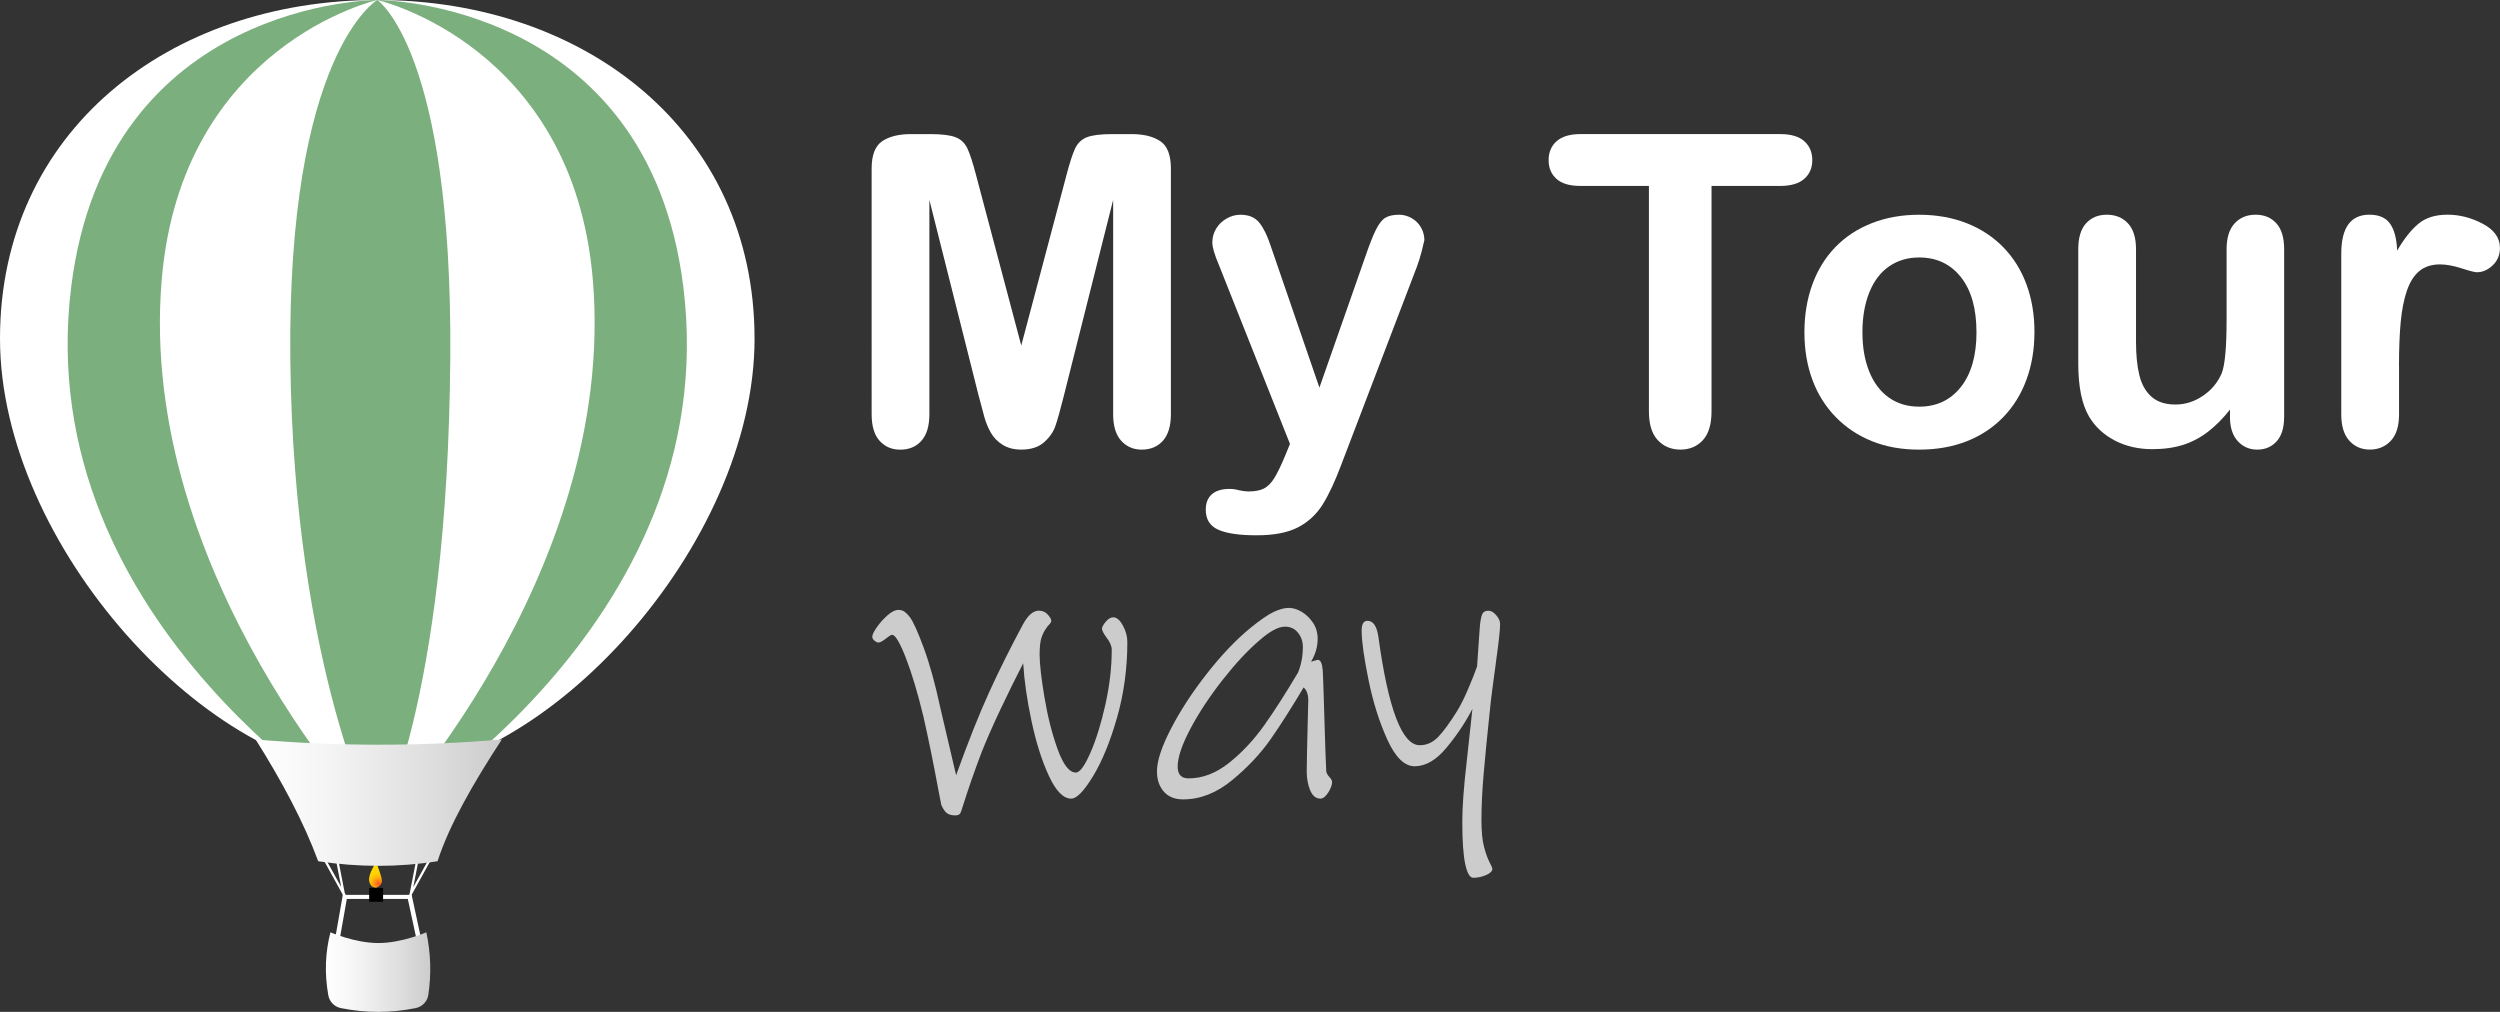
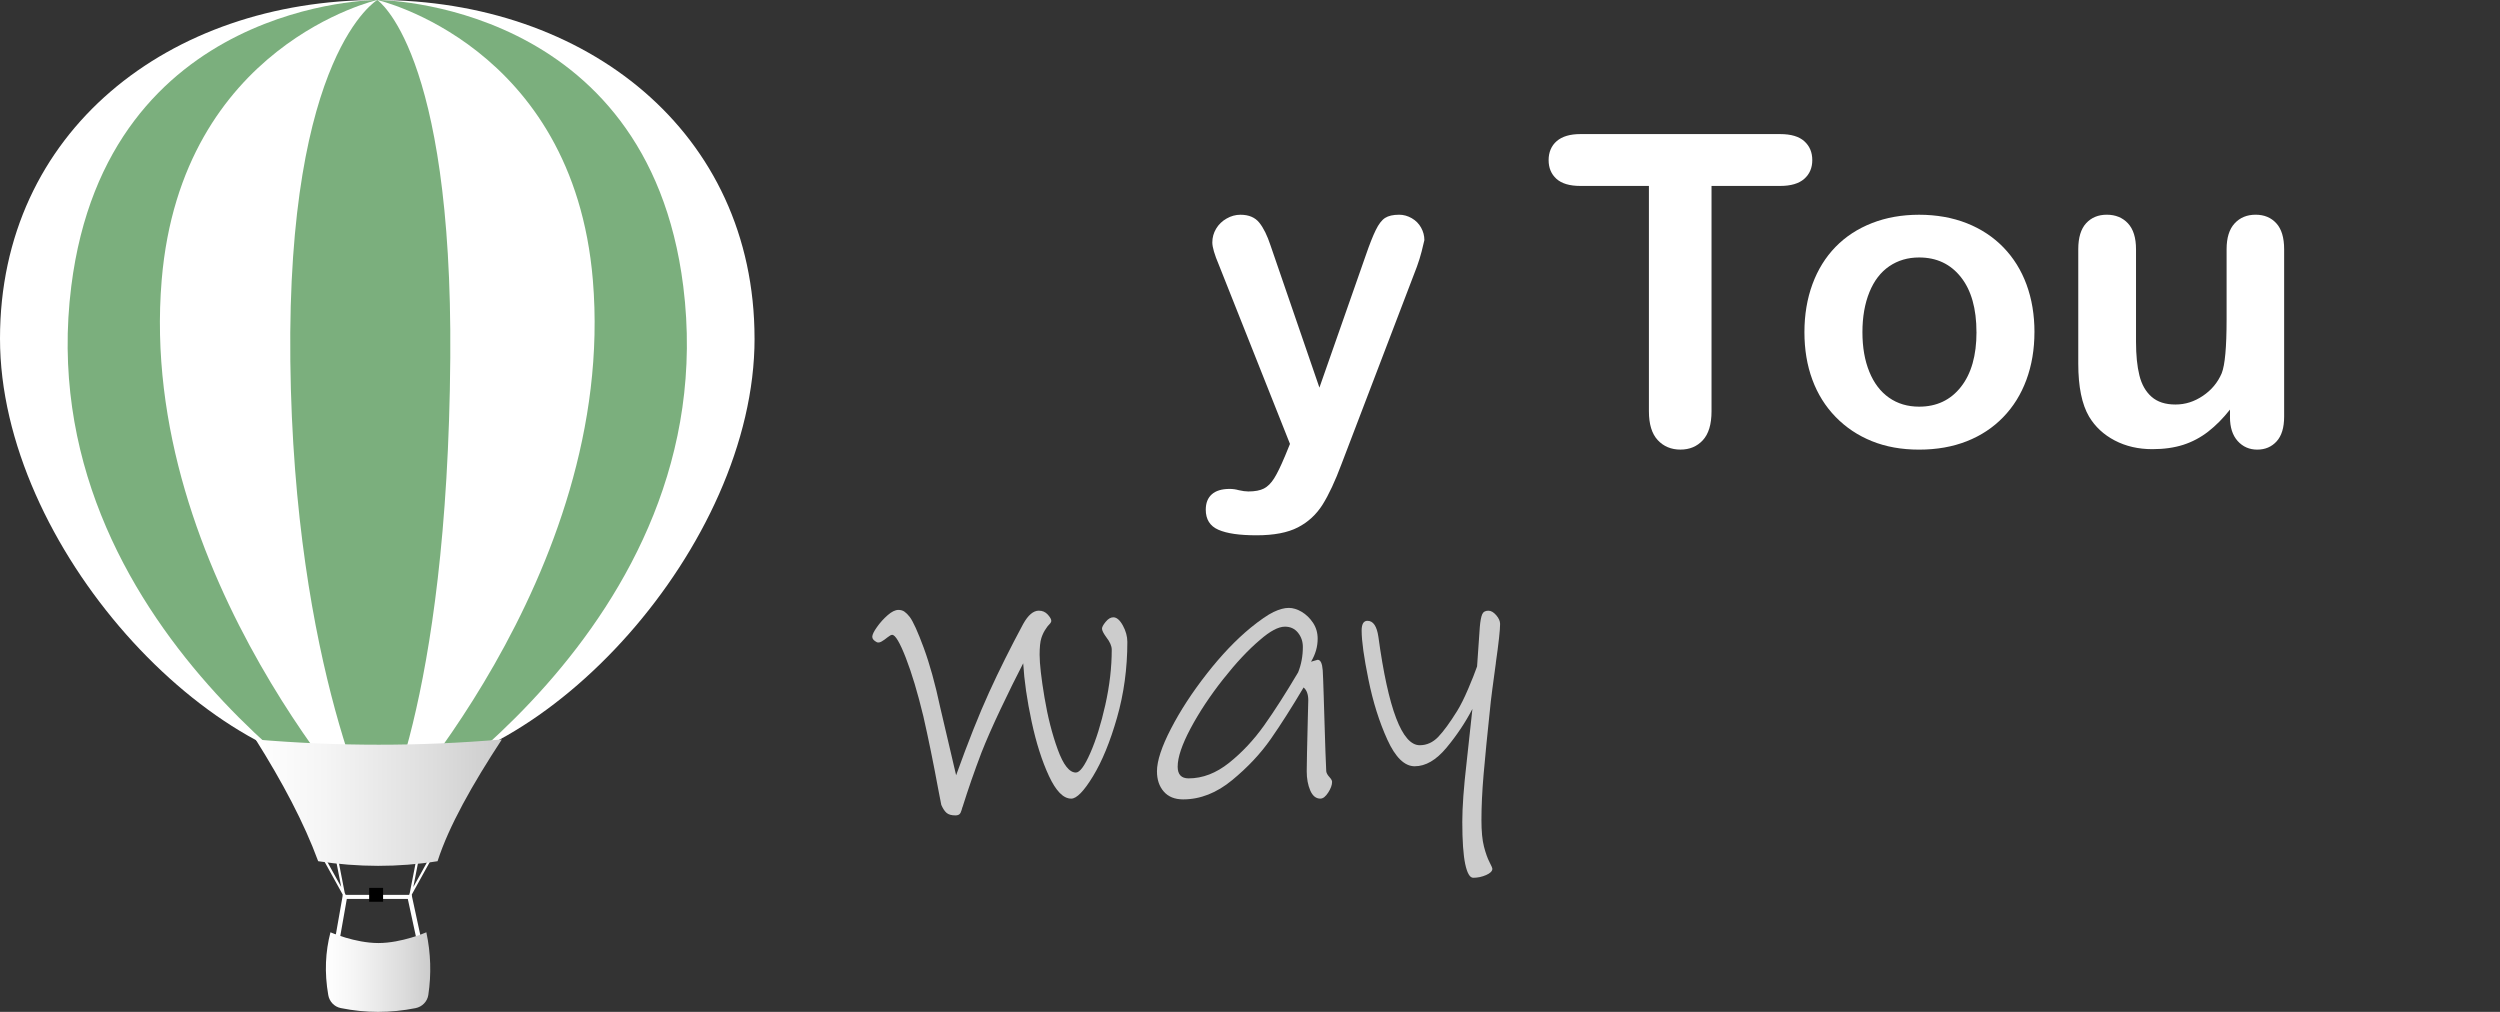
<svg xmlns="http://www.w3.org/2000/svg" xmlns:xlink="http://www.w3.org/1999/xlink" id="Layer_1" data-name="Layer 1" viewBox="0 0 980.6 396.9">
  <rect x="0" y="0" width="980.6" height="396.9" fill="#333333" stroke="none" />
  <defs>
    <style>      .cls-1 {        fill: url(#linear-gradient-2);      }      .cls-2 {        fill: #fff;      }      .cls-3 {        fill: url(#_Безымянный_градиент_256);      }      .cls-4 {        fill: #7baf7d;      }      .cls-5 {        fill: #ccc;      }      .cls-6 {        fill: url(#linear-gradient);      }    </style>
    <radialGradient id="_Безымянный_градиент_256" data-name="Безымянный градиент 256" cx="384.86" cy="245.86" fx="384.86" fy="245.86" r="1.8" gradientTransform="translate(-1036.9 -410.62) scale(3.08)" gradientUnits="userSpaceOnUse">
      <stop offset="0" stop-color="#ff4e23" />
      <stop offset=".15" stop-color="#ff7519" />
      <stop offset=".32" stop-color="#ff9910" />
      <stop offset=".49" stop-color="#ffb509" />
      <stop offset=".66" stop-color="#ffc904" />
      <stop offset=".83" stop-color="#ffd500" />
      <stop offset="1" stop-color="#ffd900" />
    </radialGradient>
    <linearGradient id="linear-gradient" x1="100.27" y1="314.83" x2="196.83" y2="314.83" gradientUnits="userSpaceOnUse">
      <stop offset="0" stop-color="#fff" />
      <stop offset=".28" stop-color="#f5f5f5" />
      <stop offset=".73" stop-color="#ddd" />
      <stop offset="1" stop-color="#ccc" />
    </linearGradient>
    <linearGradient id="linear-gradient-2" x1="127.82" y1="381.29" x2="168.76" y2="381.29" xlink:href="#linear-gradient" />
  </defs>
  <path class="cls-2" d="M295.97,132.81c0,81.21-82.52,171.06-147.98,171.06S0,214.03,0,132.81,66.25,0,147.98,0s147.98,51.6,147.98,132.81Z" />
  <path class="cls-4" d="M147.98,0s105.93,0,120.02,112.27c16.8,133.84-120.02,212.34-120.02,212.34V0Z" />
-   <path class="cls-4" d="M147.98,0S42.05,0,27.96,112.27c-16.8,133.84,120.02,212.34,120.02,212.34V0Z" />
+   <path class="cls-4" d="M147.98,0S42.05,0,27.96,112.27c-16.8,133.84,120.02,212.34,120.02,212.34V0" />
  <path class="cls-2" d="M147.98,0S71.15,17.49,63.42,109.83c-9.7,115.84,84.56,214.78,84.56,214.78V0Z" />
  <path class="cls-2" d="M147.98,0s76.83,17.49,84.56,109.83c9.7,115.84-84.56,214.78-84.56,214.78V0Z" />
  <path class="cls-4" d="M147.98,0s-35.46,20.75-34.1,141.56c1.36,120.81,34.1,183.06,34.1,183.06,0,0,27.61-47.43,28.64-184.28C177.54,19.53,147.98,0,147.98,0Z" />
  <path class="cls-2" d="M135.69,351.58l.05-.15c-.19-.55-.54-1.29-.54-1.29l-3-15.39,4.42,.93c0-.25,0-.49,0-.72,0-.07,0-.14,.01-.21l-4.92-1.04c-.15-.03-.3,.01-.41,.12-.11,.11-.16,.26-.13,.41l2.67,13.7-7.74-14c-.12-.22-.4-.3-.62-.18-.22,.12-.3,.4-.18,.62l9.1,16.47,.4,2.04c.04,.21,.23,.37,.45,.37,.03,0,.06,0,.09,0,.25-.05,.41-.29,.36-.53l-.18-.91c.08-.05,.13-.13,.16-.23Z" />
  <path class="cls-2" d="M170.48,333.76c-.22-.12-.5-.04-.62,.18l-7.74,14,2.67-13.7c.03-.15-.02-.3-.13-.41-.11-.11-.26-.15-.41-.12l-4.99,1.05c.03,.3,.07,.6,.1,.91l4.4-.93-3,15.39s-.28,.92-.45,1.52c.03,.06,.07,.11,.12,.15l-.18,.91c-.05,.25,.11,.49,.36,.53,.03,0,.06,0,.09,0,.21,0,.4-.15,.45-.37l.4-2.04,9.1-16.47c.12-.22,.04-.49-.18-.62Z" />
-   <path class="cls-3" d="M147.53,338.25s-3.18,4.55-2.73,7.28c.45,2.73,2.73,2.73,2.73,2.73,0,0,2.27-.91,2.27-2.73s-2.27-7.28-2.27-7.28Z" />
  <path class="cls-6" d="M100.27,290.05c10.45,16.62,18.98,32.64,24.53,47.75,15.76,2.4,31.37,2.45,46.83,0,4.4-13.73,13.66-30.11,25.21-47.75-32.19,2.74-64.37,2.74-96.56,0Z" />
  <path class="cls-2" d="M148.89,380.63l-18.28-7.71,3.86-21.93h26.99l4.82,22.33-17.39,7.32Zm-16.27-8.66l16.27,6.87,15.34-6.45-4.27-19.78h-23.93l-3.41,19.37Z" />
  <path class="cls-1" d="M129.61,365.68s9.6,4.22,18.81,4.22,18.81-4.22,18.81-4.22c1.75,8.2,2,16.4,.77,24.59-.39,2.6-2.42,4.64-5,5.16-9.83,1.96-19.62,1.96-29.37-.03-2.51-.51-4.43-2.55-4.87-5.08-1.55-8.87-1.12-17.03,.86-24.64Z" />
  <rect x="144.8" y="348.26" width="5.46" height="5.45" />
  <g>
-     <path class="cls-2" d="M384.05,155.94l-19.51-77.52v84c0,4.65-1.04,8.13-3.11,10.46-2.07,2.32-4.83,3.49-8.26,3.49s-6.03-1.15-8.13-3.44c-2.1-2.3-3.15-5.8-3.15-10.5V66.13c0-5.31,1.38-8.89,4.15-10.75,2.77-1.85,6.5-2.78,11.21-2.78h7.64c4.59,0,7.93,.42,10,1.25,2.07,.83,3.61,2.32,4.61,4.48,1,2.16,2.13,5.67,3.4,10.54l17.68,66.65,17.68-66.65c1.27-4.87,2.41-8.38,3.4-10.54,1-2.16,2.53-3.65,4.61-4.48,2.08-.83,5.41-1.25,10-1.25h7.64c4.7,0,8.44,.93,11.21,2.78,2.77,1.85,4.15,5.44,4.15,10.75v96.28c0,4.65-1.04,8.13-3.11,10.46-2.08,2.32-4.86,3.49-8.34,3.49-3.27,0-5.95-1.16-8.05-3.49-2.1-2.32-3.15-5.81-3.15-10.46V78.41l-19.51,77.52c-1.27,5.04-2.31,8.73-3.11,11.08-.8,2.35-2.28,4.5-4.44,6.43-2.16,1.94-5.15,2.91-8.96,2.91-2.88,0-5.31-.62-7.31-1.87-1.99-1.24-3.54-2.83-4.65-4.77-1.11-1.94-1.98-4.08-2.62-6.43-.64-2.35-1.29-4.8-1.95-7.35Z" />
    <path class="cls-2" d="M503.91,179.18l2.07-5.06-27.89-70.22c-1.72-4.04-2.57-6.97-2.57-8.8,0-1.94,.5-3.74,1.49-5.4s2.36-2.99,4.11-3.98c1.74-1,3.55-1.49,5.44-1.49,3.26,0,5.73,1.04,7.39,3.11,1.66,2.07,3.13,5.05,4.4,8.92l19.18,55.78,18.18-51.88c1.44-4.2,2.74-7.5,3.9-9.88,1.16-2.38,2.39-3.98,3.69-4.81,1.3-.83,3.14-1.25,5.52-1.25,1.71,0,3.36,.46,4.94,1.37s2.79,2.15,3.65,3.69c.86,1.55,1.29,3.18,1.29,4.9-.22,1.05-.58,2.55-1.08,4.48-.5,1.94-1.11,3.9-1.83,5.89l-29.55,77.36c-2.54,6.81-5.04,12.15-7.47,16.02-2.44,3.87-5.66,6.85-9.67,8.92-4.01,2.08-9.42,3.11-16.23,3.11s-11.62-.72-14.94-2.16c-3.32-1.44-4.98-4.07-4.98-7.89,0-2.6,.79-4.61,2.37-6.02s3.91-2.12,7.01-2.12c1.22,0,2.41,.17,3.57,.5,1.44,.33,2.68,.5,3.74,.5,2.6,0,4.65-.39,6.14-1.16,1.49-.78,2.83-2.12,4.02-4.03s2.56-4.72,4.11-8.42Z" />
    <path class="cls-2" d="M698.22,72.93h-26.89v88.4c0,5.09-1.14,8.87-3.4,11.33-2.27,2.46-5.2,3.69-8.8,3.69s-6.63-1.25-8.92-3.74c-2.3-2.49-3.44-6.25-3.44-11.29V72.93h-26.89c-4.21,0-7.33-.93-9.38-2.78-2.05-1.85-3.07-4.3-3.07-7.35s1.06-5.64,3.2-7.47c2.13-1.83,5.22-2.74,9.25-2.74h78.36c4.26,0,7.43,.94,9.5,2.82,2.08,1.88,3.11,4.34,3.11,7.39s-1.05,5.49-3.15,7.35c-2.1,1.85-5.26,2.78-9.46,2.78Z" />
    <path class="cls-2" d="M797.99,130.29c0,6.75-1.05,12.98-3.15,18.68-2.1,5.7-5.15,10.6-9.13,14.69-3.98,4.1-8.74,7.24-14.28,9.42-5.53,2.18-11.76,3.28-18.68,3.28s-13.03-1.11-18.51-3.32-10.22-5.38-14.23-9.5c-4.01-4.12-7.06-8.99-9.13-14.61-2.08-5.62-3.11-11.83-3.11-18.63s1.05-13.14,3.15-18.84c2.1-5.7,5.12-10.57,9.05-14.61,3.93-4.04,8.69-7.15,14.28-9.34,5.59-2.19,11.76-3.28,18.51-3.28s13.09,1.11,18.68,3.32c5.59,2.21,10.38,5.37,14.36,9.46,3.98,4.1,7.01,8.96,9.09,14.61,2.07,5.64,3.11,11.87,3.11,18.68Zm-22.74,0c0-9.24-2.03-16.44-6.1-21.58-4.07-5.15-9.53-7.72-16.39-7.72-4.43,0-8.33,1.15-11.7,3.44-3.38,2.3-5.98,5.69-7.8,10.17s-2.74,9.71-2.74,15.69,.9,11.09,2.7,15.52c1.8,4.43,4.37,7.82,7.72,10.17,3.35,2.35,7.29,3.53,11.83,3.53,6.86,0,12.33-2.59,16.39-7.76,4.07-5.17,6.1-12.33,6.1-21.46Z" />
    <path class="cls-2" d="M874.69,163.57v-2.91c-2.71,3.43-5.56,6.31-8.55,8.63-2.99,2.32-6.25,4.05-9.79,5.19-3.54,1.13-7.58,1.7-12.12,1.7-5.48,0-10.39-1.13-14.73-3.4-4.35-2.27-7.71-5.4-10.09-9.38-2.82-4.81-4.23-11.73-4.23-20.75v-44.9c0-4.54,1.02-7.93,3.07-10.17,2.05-2.24,4.76-3.36,8.13-3.36s6.2,1.13,8.3,3.4c2.1,2.27,3.15,5.64,3.15,10.13v36.27c0,5.26,.44,9.67,1.33,13.24,.88,3.57,2.48,6.36,4.77,8.38,2.3,2.02,5.41,3.03,9.34,3.03s7.41-1.13,10.79-3.4c3.37-2.27,5.84-5.23,7.39-8.88,1.27-3.21,1.91-10.24,1.91-21.08v-27.56c0-4.48,1.05-7.86,3.15-10.13,2.1-2.27,4.84-3.4,8.22-3.4s6.09,1.12,8.13,3.36c2.05,2.24,3.07,5.63,3.07,10.17v65.66c0,4.32-.98,7.55-2.95,9.71-1.96,2.16-4.5,3.24-7.59,3.24s-5.66-1.12-7.68-3.36-3.03-5.38-3.03-9.42Z" />
-     <path class="cls-2" d="M941,143.65v18.92c0,4.59-1.08,8.04-3.24,10.33-2.16,2.3-4.9,3.44-8.22,3.44s-5.95-1.16-8.05-3.49c-2.1-2.32-3.15-5.75-3.15-10.29v-63.08c0-10.18,3.68-15.27,11.04-15.27,3.76,0,6.47,1.19,8.13,3.57,1.66,2.38,2.57,5.89,2.74,10.54,2.71-4.65,5.49-8.16,8.34-10.54,2.85-2.38,6.65-3.57,11.41-3.57s9.38,1.19,13.86,3.57c4.48,2.38,6.72,5.53,6.72,9.46,0,2.77-.96,5.05-2.86,6.85-1.91,1.8-3.97,2.7-6.18,2.7-.83,0-2.84-.51-6.02-1.54-3.18-1.02-5.99-1.54-8.43-1.54-3.32,0-6.03,.87-8.13,2.61s-3.73,4.33-4.9,7.76c-1.16,3.43-1.96,7.51-2.41,12.24-.44,4.73-.67,10.5-.67,17.31Z" />
  </g>
  <g>
    <path class="cls-5" d="M420.16,313.25c-3.06,0-5.97-2.96-8.72-8.87-2.75-5.91-5.02-13.05-6.81-21.42-1.79-8.36-2.88-15.96-3.29-22.79-2.75,5.3-5.71,11.3-8.87,17.97-3.16,6.68-5.66,12.37-7.5,17.06-2.75,7.24-5.2,14.28-7.34,21.11-.1,.2-.26,.69-.46,1.45-.21,.77-.49,1.3-.84,1.61-.36,.31-.89,.46-1.61,.46-1.53,0-2.68-.33-3.44-.99-.77-.66-1.45-1.71-2.07-3.14l-1.22-6.27c-1.84-9.99-3.77-19.48-5.81-28.45-2.24-9.28-4.54-16.93-6.88-22.95-2.35-6.02-4.13-9.02-5.35-9.02-.41,0-1.02,.33-1.84,.99-.82,.66-1.58,1.2-2.29,1.61-.71,.41-1.33,.51-1.84,.31-1.22-.61-1.84-1.32-1.84-2.14s.61-2.09,1.84-3.82c1.22-1.73,2.62-3.29,4.21-4.67,1.58-1.38,2.98-2.06,4.21-2.06,.92,0,1.71,.23,2.37,.69,.66,.46,1.35,1.15,2.06,2.06,1.32,1.74,3.16,5.79,5.51,12.16,2.34,6.37,4.49,14.1,6.42,23.18l6.27,26.77c4.69-13.05,9-23.89,12.93-32.51,3.92-8.62,8.39-17.56,13.38-26.85,1.94-3.47,3.98-5.2,6.12-5.2,1.43,0,2.6,.51,3.52,1.53,.92,1.02,1.38,1.84,1.38,2.45,0,.41-.26,.87-.76,1.38-.51,.51-.92,1.02-1.22,1.53-.82,1.12-1.45,2.4-1.91,3.82-.46,1.43-.69,3.62-.69,6.58,0,3.57,.64,9.16,1.91,16.75,1.27,7.6,3.01,14.41,5.2,20.42,2.19,6.02,4.56,9.03,7.11,9.03,1.53,0,3.42-2.55,5.66-7.65,2.24-5.1,4.21-11.4,5.89-18.89,1.68-7.5,2.52-14.71,2.52-21.65,0-1.43-.71-3.06-2.14-4.89-1.12-1.53-1.68-2.65-1.68-3.37,0-.61,.48-1.5,1.45-2.68,.97-1.17,1.96-1.76,2.98-1.76,1.32,0,2.57,1.07,3.75,3.21,1.17,2.14,1.76,4.28,1.76,6.42,0,10.4-1.35,20.32-4.05,29.75-2.7,9.43-5.84,17.08-9.41,22.95-3.57,5.87-6.42,8.8-8.57,8.8Z" />
    <path class="cls-5" d="M522.5,306.67c0,1.22-.51,2.63-1.53,4.21-1.02,1.58-2.04,2.37-3.06,2.37-1.74,0-3.06-1.07-3.98-3.21s-1.38-4.64-1.38-7.5c0-2.45,.15-9.79,.46-22.03l.15-5.81c0-2.34-.61-4.03-1.84-5.05-4.59,7.75-8.87,14.48-12.85,20.19-3.98,5.71-9.02,11.09-15.14,16.14-6.12,5.05-12.54,7.57-19.27,7.57-3.26,0-5.79-1.02-7.57-3.06-1.79-2.04-2.68-4.69-2.68-7.95,0-4.08,1.84-9.66,5.51-16.75,3.67-7.09,8.36-14.28,14.07-21.57,5.71-7.29,11.42-13.28,17.13-17.97,3.77-3.06,6.78-5.12,9.02-6.2,2.24-1.07,4.23-1.61,5.97-1.61,1.63,0,3.31,.51,5.05,1.53,1.73,1.02,3.21,2.45,4.44,4.28s1.84,3.93,1.84,6.27c0,3.16-.87,6.17-2.6,9.03l2.6-.76c1.12,0,1.78,1.38,1.99,4.13,.1,1.63,.23,4.95,.38,9.94,.15,5,.28,9.13,.38,12.39,.1,3.37,.2,6.63,.31,9.79,.1,3.16,.2,5.66,.31,7.5,.1,.71,.51,1.45,1.22,2.22,.71,.76,1.07,1.4,1.07,1.91Zm-13.31-42.98c1.22-3.06,1.84-6.37,1.84-9.94,0-2.14-.64-4-1.91-5.58-1.28-1.58-2.98-2.37-5.12-2.37-2.55,0-5.81,1.73-9.79,5.2-4.59,3.88-9.43,9.05-14.53,15.53-5.1,6.48-9.33,12.88-12.7,19.2-3.36,6.32-5.05,11.32-5.05,14.99,0,3.06,1.43,4.59,4.28,4.59,5.51,0,10.81-2.04,15.91-6.12,5.1-4.08,9.66-8.95,13.69-14.61,4.03-5.66,8.49-12.62,13.38-20.88Z" />
    <path class="cls-5" d="M586.74,260.02c-1.22,8.98-1.89,14.02-1.99,15.14-1.33,12.54-2.27,22.1-2.83,28.68-.56,6.58-.84,12.52-.84,17.82,0,4.38,.33,7.85,.99,10.4,.66,2.55,1.38,4.56,2.14,6.04,.77,1.48,1.15,2.37,1.15,2.68,0,.92-.82,1.73-2.45,2.45-1.63,.71-3.32,1.07-5.05,1.07-1.33,0-2.37-1.79-3.14-5.35-.76-3.57-1.15-9.13-1.15-16.67,0-5.71,.56-13.41,1.68-23.1l2.29-21.11c-2.75,5.3-6.15,10.38-10.17,15.22-4.03,4.84-8.18,7.27-12.47,7.27-3.98,0-7.55-3.47-10.71-10.4-3.16-6.93-5.64-14.79-7.42-23.56-1.79-8.77-2.68-15.19-2.68-19.27,0-2.55,.76-3.82,2.29-3.82,2.24,0,3.67,2.09,4.28,6.27,3.87,28.35,9.28,42.53,16.22,42.53,2.75,0,5.17-1.1,7.27-3.29,2.09-2.19,4.56-5.58,7.42-10.17,1.32-2.14,2.75-5,4.28-8.57,1.53-3.57,2.7-6.53,3.52-8.87l1.07-15.45c.2-2.35,.51-4,.92-4.97,.41-.97,1.22-1.45,2.45-1.45,1.02,0,2.04,.59,3.06,1.76,1.02,1.17,1.53,2.32,1.53,3.44,0,2.35-.56,7.44-1.68,15.3Z" />
  </g>
</svg>